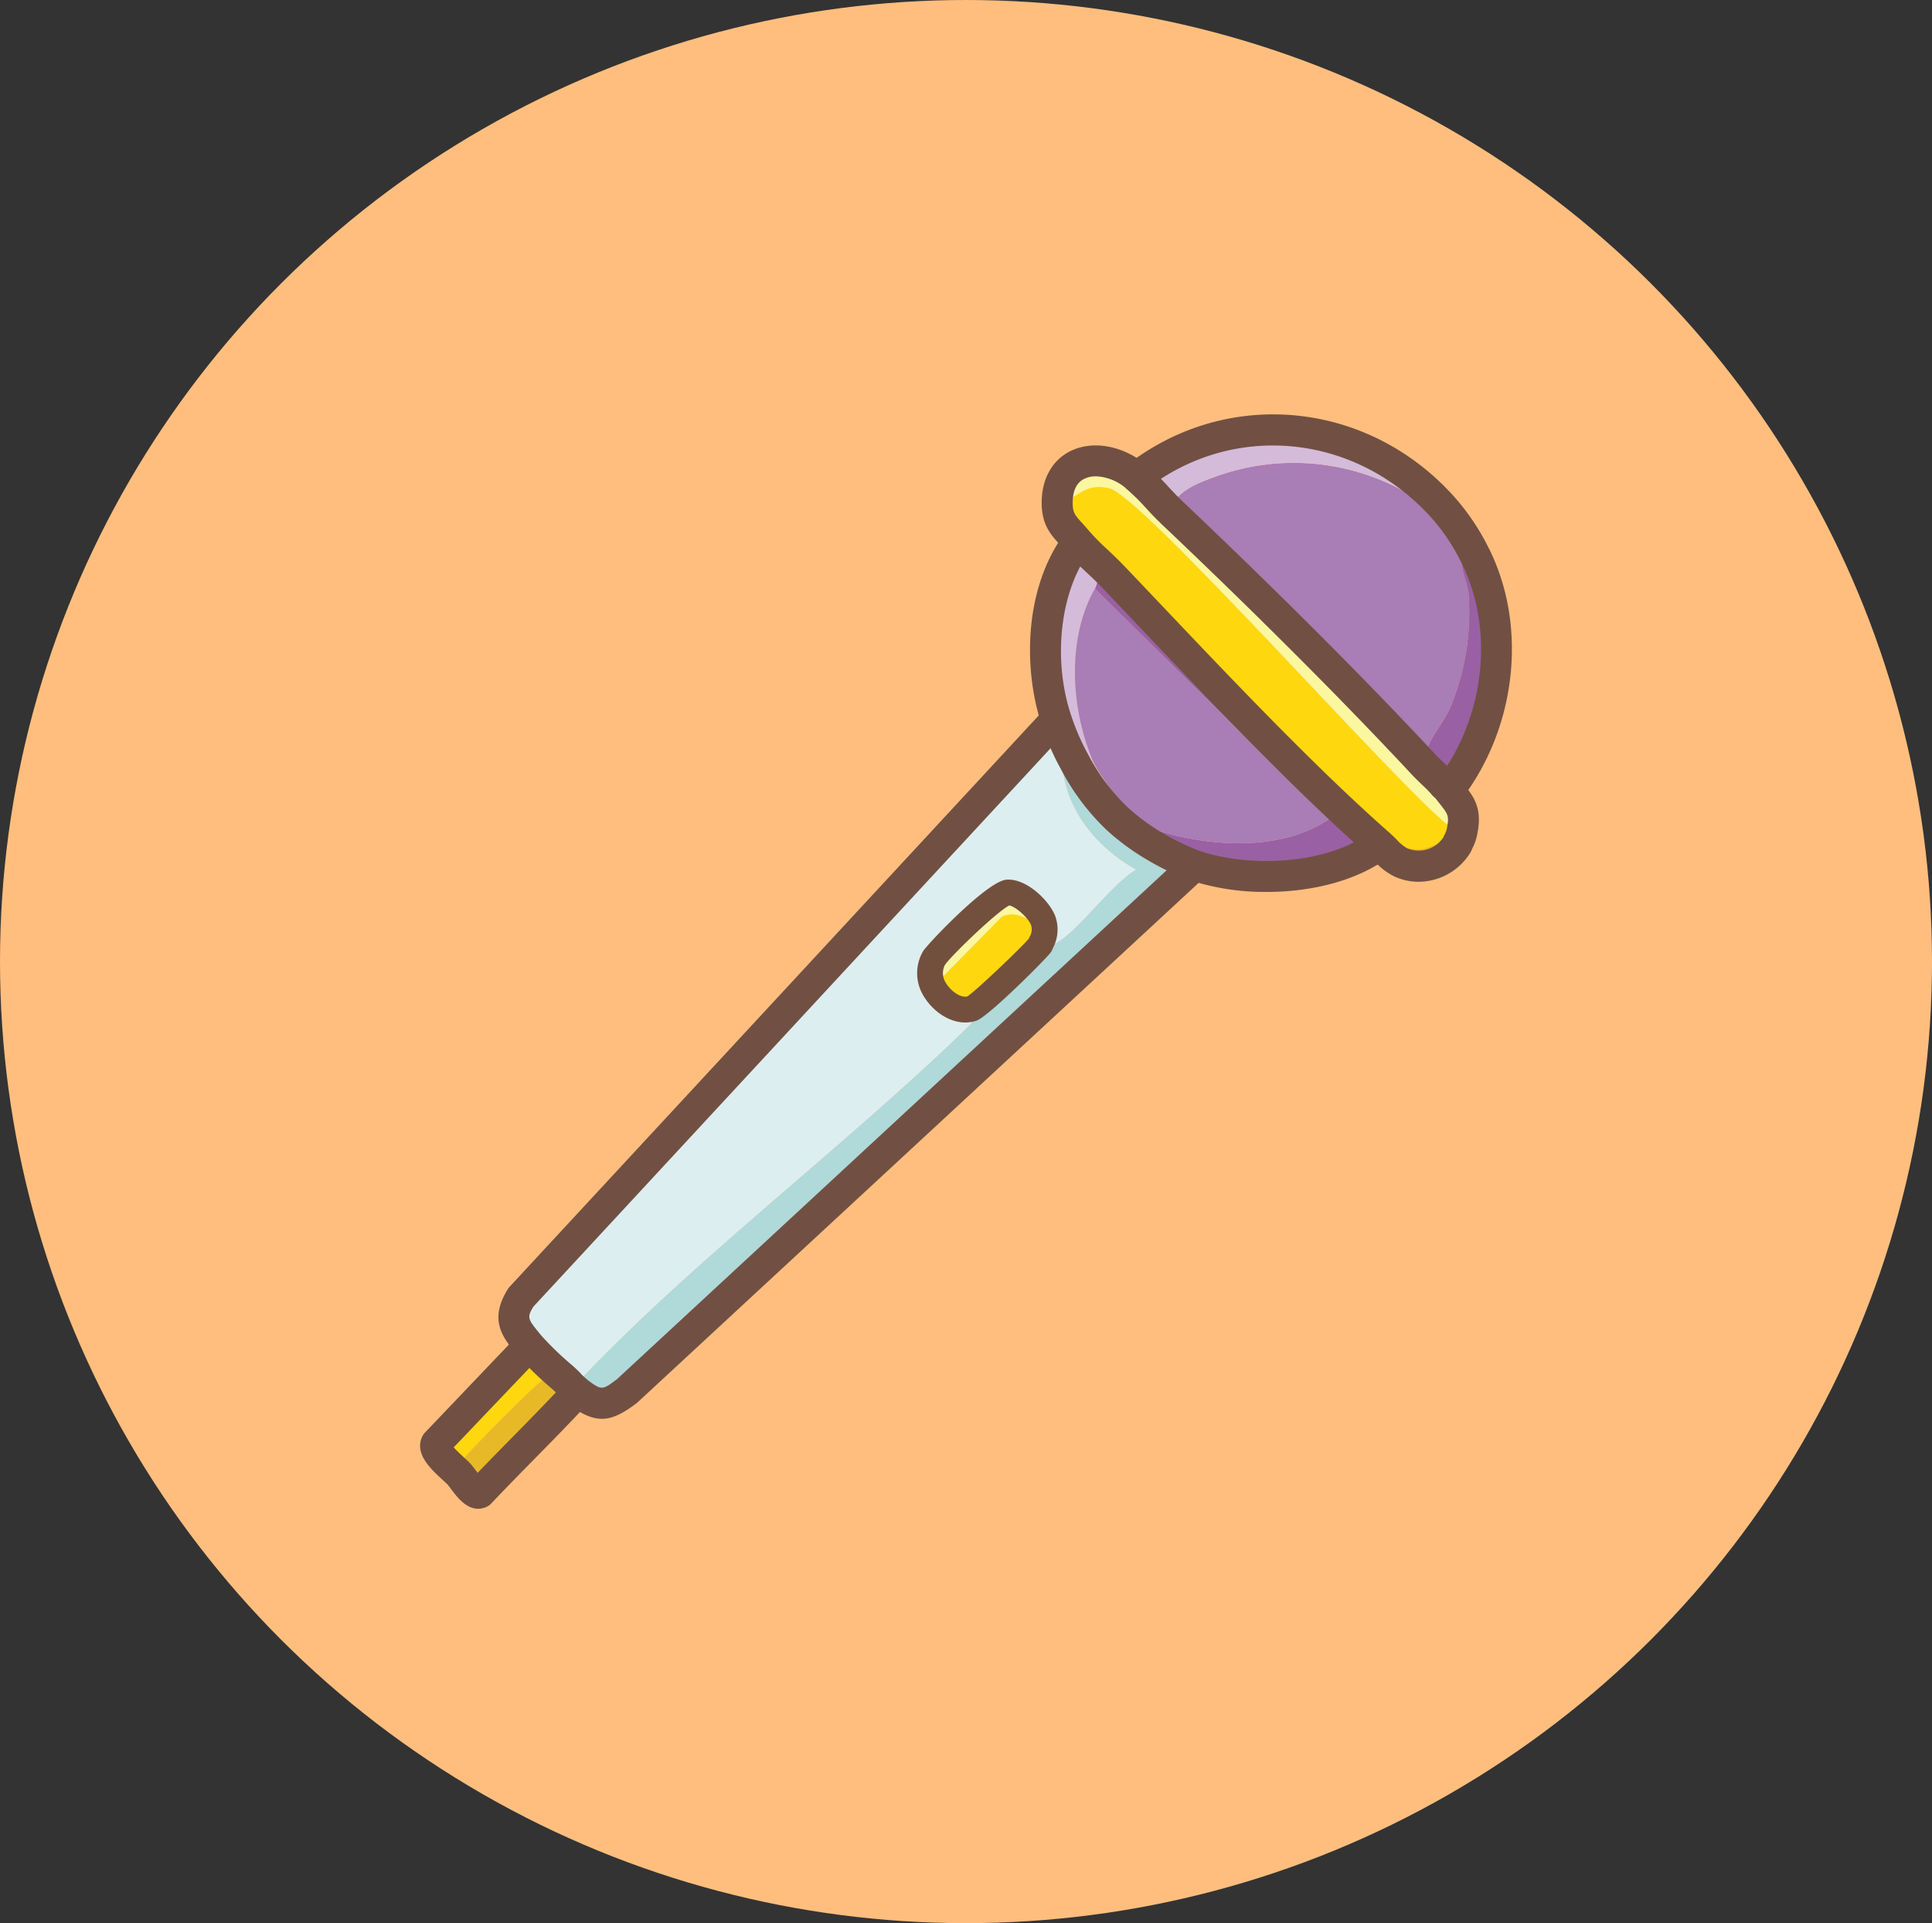
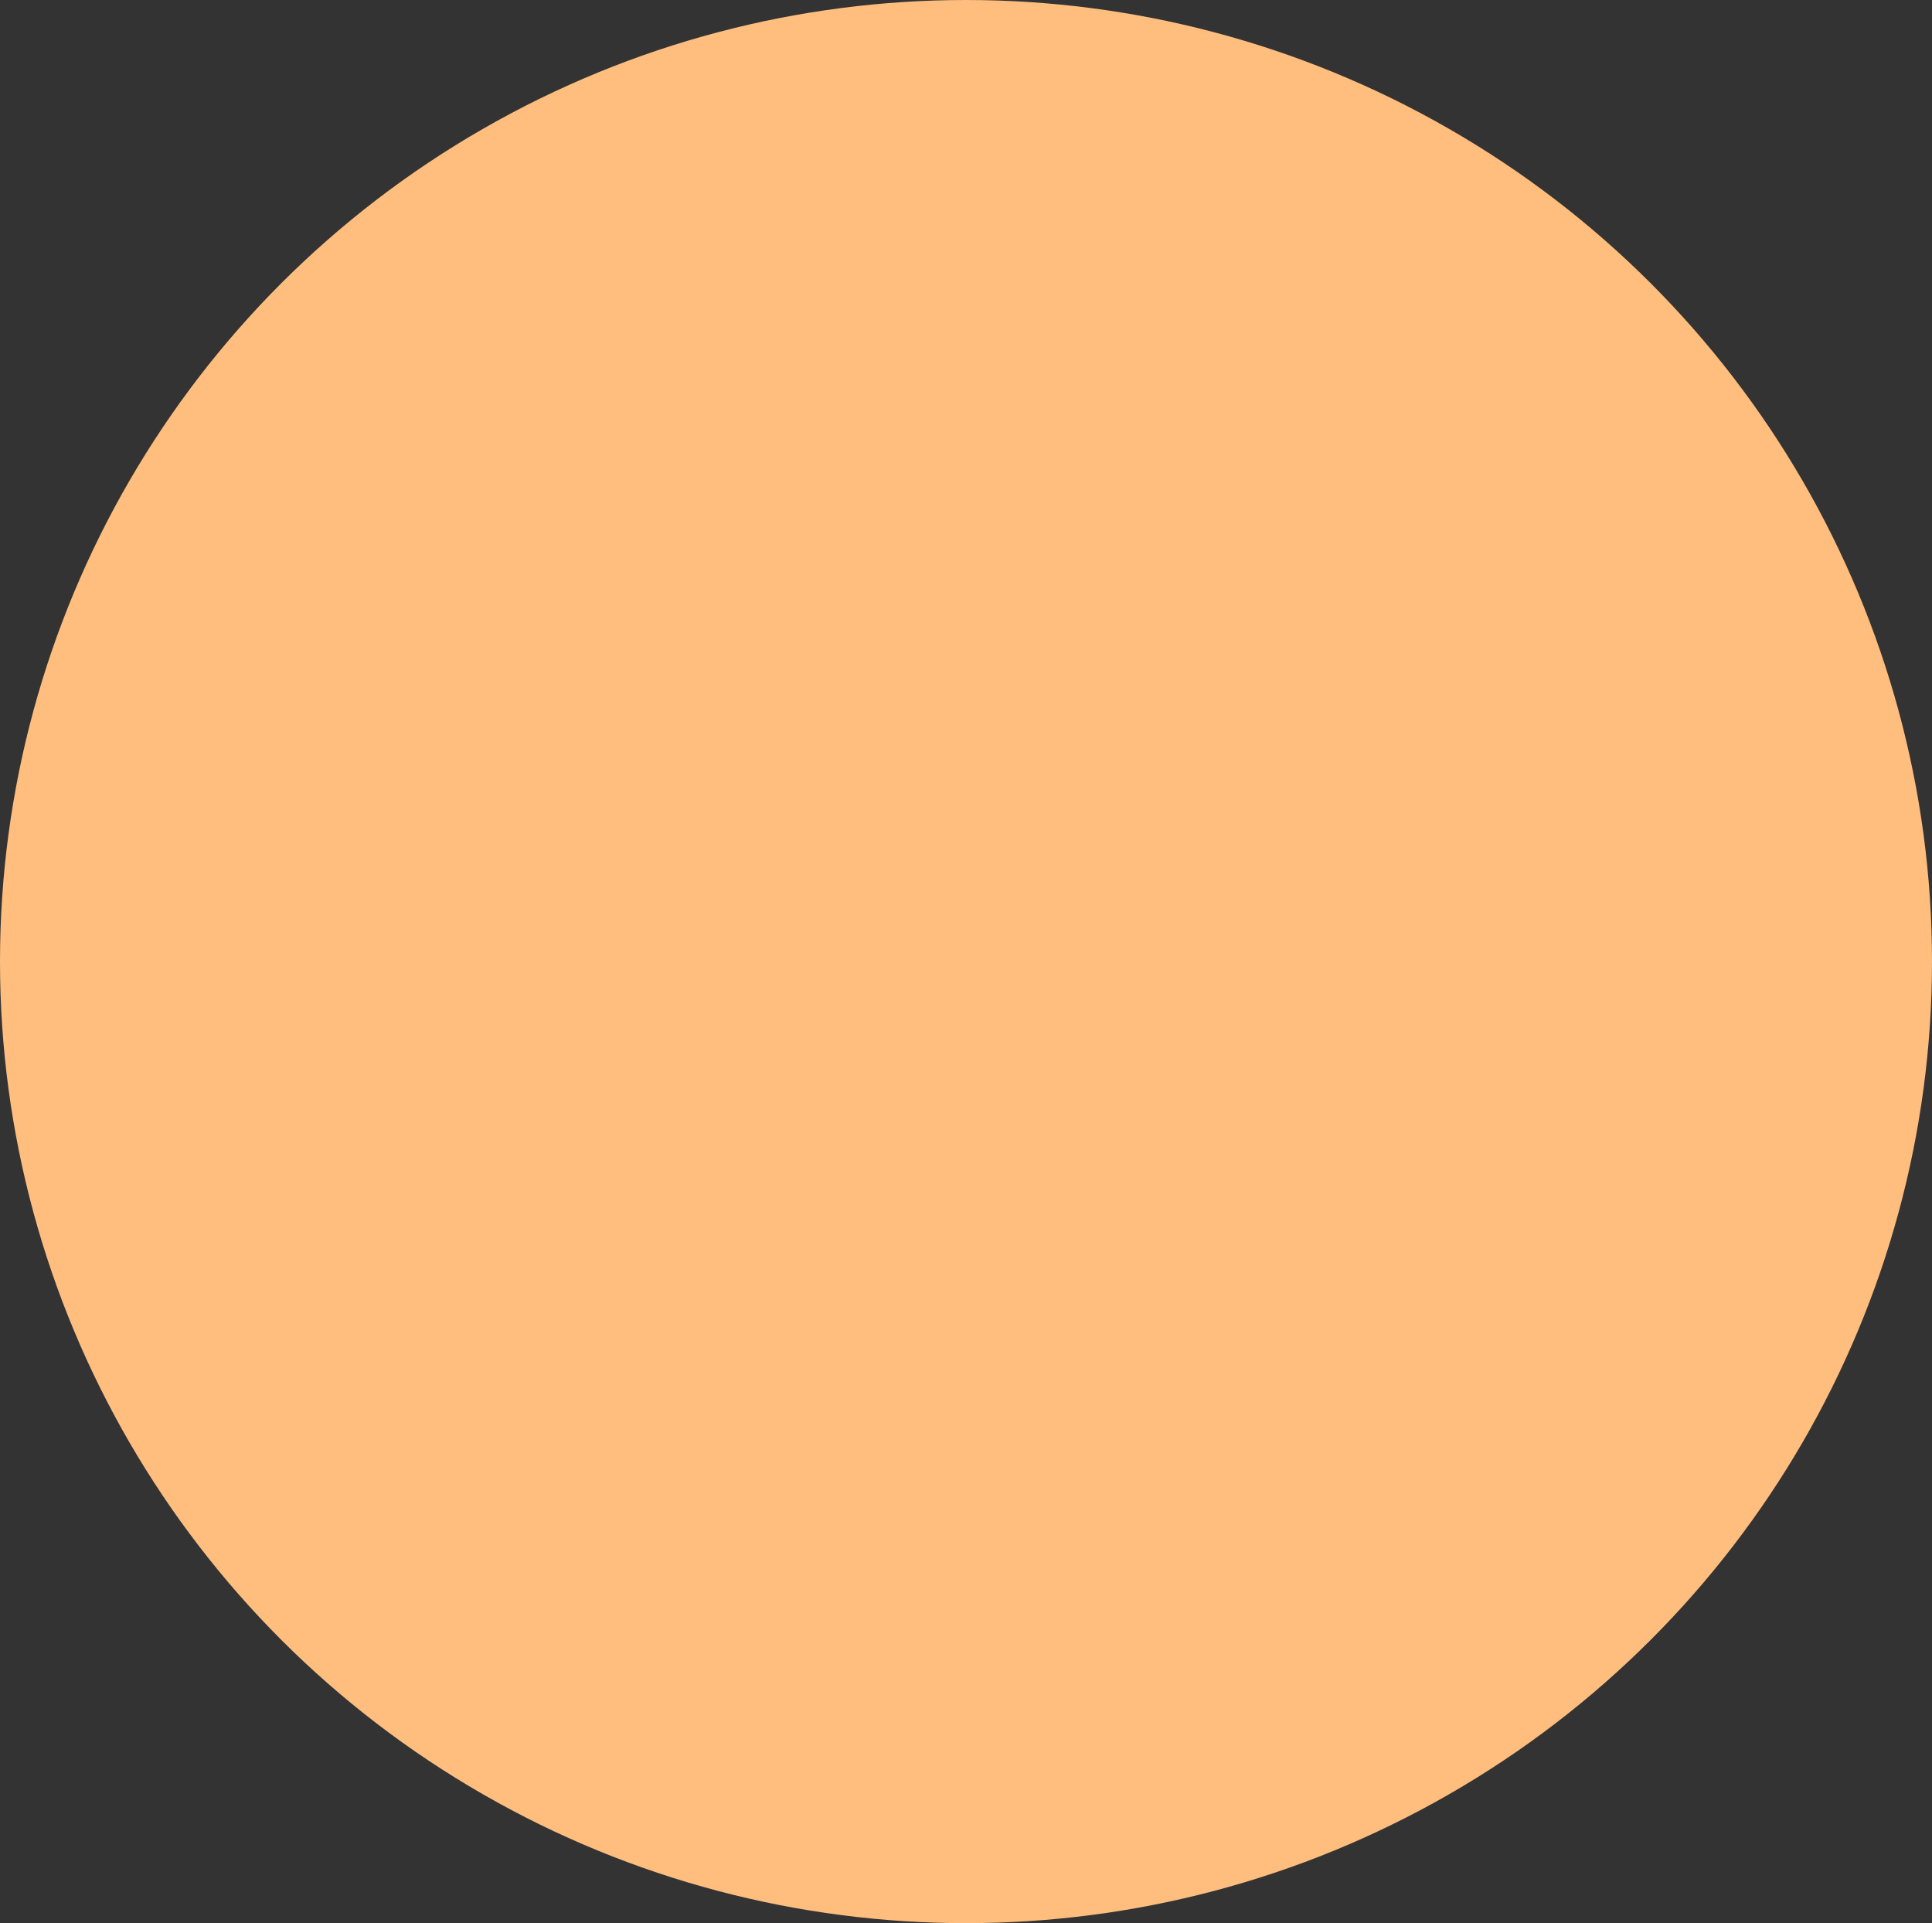
<svg xmlns="http://www.w3.org/2000/svg" width="423" height="421" viewBox="0 0 423 421">
  <rect x="0" y="0" width="423" height="421" fill="#333333" stroke="none" />
  <defs>
    <clipPath id="clip-path">
-       <rect id="Rectangle_172" data-name="Rectangle 172" width="239.047" height="239.575" fill="none" />
-     </clipPath>
+       </clipPath>
  </defs>
  <g id="Group_295" data-name="Group 295" transform="translate(-685 -494)">
    <ellipse id="Ellipse_35" data-name="Ellipse 35" cx="211.5" cy="210.5" rx="211.5" ry="210.5" transform="translate(685 494)" fill="#ffbe7e" />
    <g id="Group_294" data-name="Group 294" transform="translate(776.977 584.712)">
      <g id="Group_293" data-name="Group 293" transform="translate(0 0)" clip-path="url(#clip-path)">
-         <path id="Path_2092" data-name="Path 2092" d="M132.885,42.091l-2.68.24c.677,10.23,7.485,18.61,16.27,23.446-5.4,3.1-12.636,13.43-17.465,16.03-1.433.77-1.818,1.344-3.4,0-.085.151-.1.339-.191.478.089-.139.107-.326.191-.478a5.933,5.933,0,0,0,.48-4.786c-.957-2.616-5.02-6.415-7.848-6.219-2.362.161-14.543,11.969-16.078,14.355a6.676,6.676,0,0,0-.191,6.219c1.467,2.934,5.181,5.971,8.614,4.784l-.24,3.349c-27.05,26.423-60.055,50.99-85.89,78.235-.4.419.9,1.058-.329,2.368-.129-.1-.222-.242-.353-.341-.881-.669-1.614-1.651-2.467-2.38-.125-.107-.23-.234-.353-.341a73.641,73.641,0,0,1-7.4-7.138c-3.027-3.718-4.813-5.657-1.824-10.5L127.607,34.32l1.459-.957a53.066,53.066,0,0,0,3.819,8.728" transform="translate(10.349 33.875)" fill="#ddeef0" />
        <path id="Path_2093" data-name="Path 2093" d="M125.864,37.694a47.587,47.587,0,0,0,9.283,12.441,47.993,47.993,0,0,0,8.134,6.03,55.608,55.608,0,0,0,8.424,4.142l-.542,1.143L27.963,175.5c-4.778,3.646-6.338,3.535-10.855.216,1.227-1.31-.071-1.949.329-2.368,25.835-27.245,58.84-51.812,85.89-78.235l.24-3.349c1.463-.506,13.926-12.463,14.833-13.876.089-.139.107-.326.191-.478,1.58,1.344,1.965.77,3.4,0,4.829-2.6,12.07-12.932,17.465-16.03-8.785-4.837-15.593-13.217-16.27-23.446Z" transform="translate(17.37 38.272)" fill="#b0d9da" />
        <path id="Path_2094" data-name="Path 2094" d="M29.939,108.6c-.123-.107-.23-.234-.353-.341-1.221,1.376-3.206.044-4.4.453s-17.4,16.8-17.943,17.945c-.264.56.949,1.985-.48,2.632-1.32-1.423-5.806-4.778-4.976-6.7l19.436-20.379.953-1.09a73.856,73.856,0,0,0,7.4,7.138c.123.107.23.234.353.341" transform="translate(1.717 102.67)" fill="#ffd70e" />
-         <path id="Path_2095" data-name="Path 2095" d="M27.381,105c.852.73,1.586,1.711,2.469,2.38.129.1.222.244.353.341q-.7.744-1.4,1.489c-6.532,6.981-13.4,13.658-19.968,20.611-1.507.613-3.527-2.952-4.623-4.131,1.429-.647.216-2.072.48-2.632.538-1.149,16.743-17.529,17.943-17.945s3.174.923,4.4-.453c.123.107.23.234.353.341" transform="translate(4.276 106.266)" fill="#e8b926" />
+         <path id="Path_2095" data-name="Path 2095" d="M27.381,105c.852.73,1.586,1.711,2.469,2.38.129.1.222.244.353.341c-6.532,6.981-13.4,13.658-19.968,20.611-1.507.613-3.527-2.952-4.623-4.131,1.429-.647.216-2.072.48-2.632.538-1.149,16.743-17.529,17.943-17.945s3.174.923,4.4-.453c.123.107.23.234.353.341" transform="translate(4.276 106.266)" fill="#e8b926" />
        <path id="Path_2096" data-name="Path 2096" d="M79.849,55.748a5.936,5.936,0,0,1-.478,4.784c-.087.153-.1.341-.191.48-.909,1.413-13.372,13.37-14.835,13.876-3.432,1.187-7.144-1.85-8.612-4.784L70.807,54.791c3.815-1.612,5.288,1.443,9.043.957" transform="translate(56.589 55.15)" fill="#ffd70e" />
        <path id="Path_2097" data-name="Path 2097" d="M80.19,58.165c-3.755.486-5.228-2.57-9.043-.957L56.074,72.52a6.675,6.675,0,0,1,.191-6.221C57.8,63.915,69.98,52.107,72.342,51.944c2.83-.193,6.892,3.605,7.848,6.221" transform="translate(56.249 52.733)" fill="#fbf7a0" />
        <path id="Path_2098" data-name="Path 2098" d="M142.446,16.546A46.956,46.956,0,0,1,148,25.159c-5.361-1.282-1.447,5.675-1.243,8.851a54.427,54.427,0,0,1-3.829,24.4c-1.846,4.48-5.812,7.862-5.99,12.906-17.09-18.344-36.818-37.812-55.043-55.087-.117-.111-.224-.232-.341-.341.665-4.182,5.629-6.08,9.456-7.481a50.091,50.091,0,0,1,42.108,3.349c2.533,1.4,6.213,6.31,8.948,4.307.131.155.252.32.383.478" transform="translate(82.802 5.351)" fill="#a97db5" />
        <path id="Path_2099" data-name="Path 2099" d="M77.253,17.781C94.913,36.3,116.8,59.911,135.7,76.536l-1.3.82c-10.583,6.955-28.035,7.741-39.75,3.517a55.5,55.5,0,0,1-8.422-4.144l-.24-3.636c11.959,3.851,27.717,5.071,38.519-2.154L73.3,20.459c.983-1.751-.135-3.037,3.609-3.019.111.117.23.224.341.341" transform="translate(74.427 17.707)" fill="#9a60a4" />
        <path id="Path_2100" data-name="Path 2100" d="M146.383,20.183c-.131-.157-.252-.322-.383-.478-2.735,2-6.415-2.908-8.948-4.307a50.091,50.091,0,0,0-42.108-3.349c-3.827,1.4-8.791,3.3-9.456,7.481.117.109.224.23.341.341-.117-.111-.224-.232-.341-.341-2.449-2.318-4.942-5.437-7.475-7.481-.123-.1-.214-.242-.339-.341.125.1.216.24.339.341l1.1-.852C100.29-4.35,129.025-.358,146,19.7c.131.155.252.32.383.478" transform="translate(78.865 1.714)" fill="#d4bbda" />
        <path id="Path_2101" data-name="Path 2101" d="M82.7,21.556c-.111-.117-.23-.224-.341-.341-3.744-.018-2.626,1.268-3.609,3.019C72.544,35.272,73.5,50.413,78.271,61.8c1.753,4.182,6.981,8.587,5.262,12.68a47.632,47.632,0,0,1-9.283-12.441,53,53,0,0,1-3.817-8.73C66.415,41.56,67,25.883,74.027,15.31l.828-1.588c2.132,2.561,5.143,5.014,7.5,7.493.111.117.23.224.341.341" transform="translate(68.981 13.932)" fill="#d4bbda" />
        <path id="Path_2102" data-name="Path 2102" d="M120.1,15.217c8.217,16.01,5.774,36.131-4.639,50.565l-1.127.933c-.343-.453-.885-.782-1.219-1.256-1.245-1.443-2.775-2.682-4.079-4.081.177-5.044,4.146-8.424,5.992-12.906a54.455,54.455,0,0,0,3.829-24.4c-.206-3.176-4.117-10.133,1.243-8.851" transform="translate(110.703 15.293)" fill="#9a60a4" />
-         <path id="Path_2103" data-name="Path 2103" d="M157.942,82.794a8.207,8.207,0,0,1-.957,2.872c-.083.151-.1.337-.191.478-2.67-1.638-4.994.464-7.32.957-3.114.659-5.308-1.866-5.024,2.967-1.945-.9-3.055-2.479-4.595-3.831C120.959,69.611,99.068,46,81.408,27.481c-.111-.117-.23-.224-.341-.341-2.36-2.479-5.369-4.93-7.5-7.493-2.356-2.832-4.345-3.984-4.353-8.271,4.545-.661,5.6-4.516,11.358-3.229C87.855,9.778,144,73.576,154.976,82.076Z" transform="translate(70.272 8.007)" fill="#ffd70e" />
        <path id="Path_2104" data-name="Path 2104" d="M86.267,8.289c.125.1.216.24.341.341,2.531,2.042,5.024,5.163,7.475,7.481.115.109.224.23.339.341,18.225,17.275,37.953,36.744,55.043,55.087,1.3,1.4,2.834,2.638,4.077,4.081.335.474.877.8,1.221,1.256,2.287,3.019,4.029,4.359,3.18,8.793l-2.967-.719c-10.98-8.5-67.121-72.3-74.406-73.927-5.756-1.288-6.814,2.568-11.358,3.229-.02-10,9.889-11.612,17.056-5.961" transform="translate(70.272 5.133)" fill="#fbf7a0" />
        <path id="Path_2105" data-name="Path 2105" d="M119.093,46.547c-.083.153-.1.337-.191.478a9.866,9.866,0,0,1-12.346,3.924c-.282-4.833,1.913-2.308,5.024-2.967,2.328-.492,4.651-2.594,7.322-.957.089-.141.109-.324.191-.478" transform="translate(108.164 47.123)" fill="#e8b926" />
        <path id="Path_2106" data-name="Path 2106" d="M88.419,75.209a47.806,47.806,0,0,1-8.134-6.03c1.719-4.091-3.509-8.5-5.264-12.678-4.776-11.383-5.728-26.524.478-37.564l51.2,50.482c-10.8,7.225-26.56,6.006-38.519,2.154Z" transform="translate(72.231 19.227)" fill="#a97db5" />
        <path id="Path_2107" data-name="Path 2107" d="M64.533,81.815c-3.97,0-7.773-3.017-9.567-6.608a9.539,9.539,0,0,1,.343-9.015c1.076-1.673,14.047-15.351,18.257-15.641,4.339-.345,9.434,4.607,10.7,8.067a8.7,8.7,0,0,1-.558,6.939,3.662,3.662,0,0,1-.379.806c-.782,1.219-13.68,14.13-16.3,15.034a7.591,7.591,0,0,1-2.495.417M74.165,56.2C71.47,57.537,61.3,67.321,60.059,69.252a3.918,3.918,0,0,0-.038,3.426c.979,1.969,3.3,3.839,4.986,3.43,2.027-1.374,11.711-10.6,13.444-12.652a3.343,3.343,0,0,1,.206-.447,3.147,3.147,0,0,0,.3-2.453c-.637-1.745-3.511-4.162-4.79-4.357m-.206-.012h0Zm-.2-2.817h0Z" transform="translate(54.829 51.309)" fill="#73503e" />
-         <path id="Path_2108" data-name="Path 2108" d="M12.694,138.065c-2.69,0-4.68-2.662-5.957-4.369-.28-.375-.524-.715-.732-.941-.244-.262-.621-.6-1.042-.985C2.362,129.383-1.2,126.118.4,122.4a3.47,3.47,0,0,1,.657-1l19.434-20.377a3.391,3.391,0,1,1,4.909,4.68L7.358,124.629c.669.75,1.665,1.665,2.185,2.142.584.534,1.094,1.008,1.429,1.366s.748.9,1.2,1.5c.119.159.268.359.427.568,2.539-2.646,5.117-5.268,7.626-7.819,3.438-3.495,6.993-7.11,10.383-10.73a3.39,3.39,0,1,1,4.952,4.631c-3.448,3.684-7.032,7.328-10.5,10.853-3.132,3.186-6.375,6.479-9.478,9.768a3.392,3.392,0,0,1-1.193.814,4.445,4.445,0,0,1-1.689.345" transform="translate(0 101.51)" fill="#715043" />
        <path id="Path_2109" data-name="Path 2109" d="M31.152,187.234c-2.225,0-4.456-1.058-7.322-3.164a4.2,4.2,0,0,1-.584-.52,15.618,15.618,0,0,1-1.6-1.526c-.276-.286-.546-.582-.838-.832-.141-.119-.27-.246-.4-.377a76.55,76.55,0,0,1-7.781-7.535l-.252-.306c-2.95-3.618-6-7.356-1.826-14.109a3.337,3.337,0,0,1,.4-.524l115.878-125.1A3.391,3.391,0,0,1,131.8,37.85L16.15,162.7c-1.449,2.388-1.2,2.7,1.483,5.984l.254.31a67.975,67.975,0,0,0,6.993,6.715c.149.131.26.24.369.351.439.379.879.834,1.316,1.294a9.769,9.769,0,0,0,.965.937,4.9,4.9,0,0,1,.508.453c3.106,2.281,3.212,2.261,6.469-.222L157.588,64.585a3.389,3.389,0,1,1,4.605,4.974L38.994,183.611c-.079.073-.161.143-.246.21-2.991,2.281-5.29,3.414-7.6,3.414M27.831,178.6l.028.02-.028-.02" transform="translate(8.641 32.649)" fill="#715043" />
        <path id="Path_2110" data-name="Path 2110" d="M118.057,91.516a52.655,52.655,0,0,1-17.41-2.773,58.309,58.309,0,0,1-9.071-4.454,51.83,51.83,0,0,1-8.668-6.443A51.137,51.137,0,0,1,73,64.6a55.827,55.827,0,0,1-4.069-9.287C65,43.815,64.7,26.689,72.909,14.343A3.39,3.39,0,1,1,78.556,18.1c-5.9,8.884-7.225,23.285-3.21,35.02a49.1,49.1,0,0,0,3.569,8.17,44.441,44.441,0,0,0,8.656,11.639,45.226,45.226,0,0,0,7.6,5.617,52.9,52.9,0,0,0,7.773,3.825c10.137,3.65,26.651,3.472,36.74-3.16a3.391,3.391,0,1,1,3.724,5.667c-7.14,4.69-16.5,6.643-25.353,6.643" transform="translate(67.277 13.023)" fill="#715043" />
        <path id="Path_2111" data-name="Path 2111" d="M150.062,98.895a12.621,12.621,0,0,1-5.331-1.173,14.325,14.325,0,0,1-4.27-3.263c-.365-.367-.736-.744-1.139-1.1C123,79,104.636,59.65,88.433,42.576c-2.662-2.805-5.26-5.542-7.771-8.174l-.355-.359c-.9-.947-1.923-1.9-2.944-2.866a55.888,55.888,0,0,1-4.7-4.782c-.419-.506-.83-.953-1.215-1.376-1.923-2.108-3.91-4.291-3.922-9.053C67.518,10.7,69.842,6.552,73.9,4.577c4.762-2.314,11.107-1.233,16.169,2.757a4.536,4.536,0,0,1,.518.482,51.038,51.038,0,0,1,4.688,4.611c.955,1.02,1.9,2.038,2.84,2.928l.282.278c20.953,19.869,40.037,38.969,55.252,55.3.53.568,1.1,1.1,1.667,1.643a34.241,34.241,0,0,1,2.5,2.535c.052.06.1.123.151.185a2.4,2.4,0,0,0,.183.167,7.464,7.464,0,0,1,1.024,1.074c.288.379.57.734.836,1.072,1.965,2.475,3.994,5.034,2.971,10.4a11.494,11.494,0,0,1-1.2,3.652,4.217,4.217,0,0,1-.405.859,13.368,13.368,0,0,1-11.314,6.375M79.37,10.141a5.7,5.7,0,0,0-2.5.532c-2.12,1.032-2.561,3.438-2.557,5.278,0,2.144.544,2.737,2.15,4.5.449.494.925,1.018,1.417,1.608a50.907,50.907,0,0,0,4.129,4.18c1.117,1.05,2.227,2.1,3.227,3.146l.353.355c2.5,2.622,5.1,5.363,7.765,8.17,16.1,16.971,34.359,36.205,50.452,50.363.522.457,1,.937,1.473,1.413a8.6,8.6,0,0,0,2.3,1.886,6.458,6.458,0,0,0,7.89-2.4,4.545,4.545,0,0,1,.264-.576,4.882,4.882,0,0,0,.586-1.856c.441-2.31.046-2.809-1.62-4.911-.3-.375-.609-.77-.931-1.2h0a1.176,1.176,0,0,1-.147-.119,7.5,7.5,0,0,1-1.016-1.062c-.566-.643-1.237-1.278-1.945-1.947-.673-.639-1.344-1.278-1.969-1.947-15.121-16.229-34.1-35.228-54.894-54.938l-.27-.268c-1.131-1.076-2.187-2.2-3.2-3.3a44.153,44.153,0,0,0-4.135-4.079,4.7,4.7,0,0,1-.468-.437,10.831,10.831,0,0,0-6.348-2.4m82.32,81.69-.022.042Zm-6.07-2.892-.008.012.008-.012m2.4-13.565h0ZM90.426,7.685l.038.028a.267.267,0,0,0-.038-.028" transform="translate(68.563 3.426)" fill="#715043" />
        <path id="Path_2112" data-name="Path 2112" d="M148.273,84.465a3.391,3.391,0,0,1-2.747-5.375c9.966-13.811,11.725-32.711,4.375-47.032a43.865,43.865,0,0,0-5.149-8l-.238-.3C128.418,4.728,101.638,1.3,82.1,15.645a3.39,3.39,0,1,1-4.011-5.466c22.443-16.477,53.173-12.59,71.48,9.049l.28.349.129.161a50.7,50.7,0,0,1,5.955,9.224c8.483,16.53,6.508,38.269-4.911,54.1a3.38,3.38,0,0,1-2.751,1.407" transform="translate(77.882 0)" fill="#715043" />
      </g>
    </g>
  </g>
</svg>